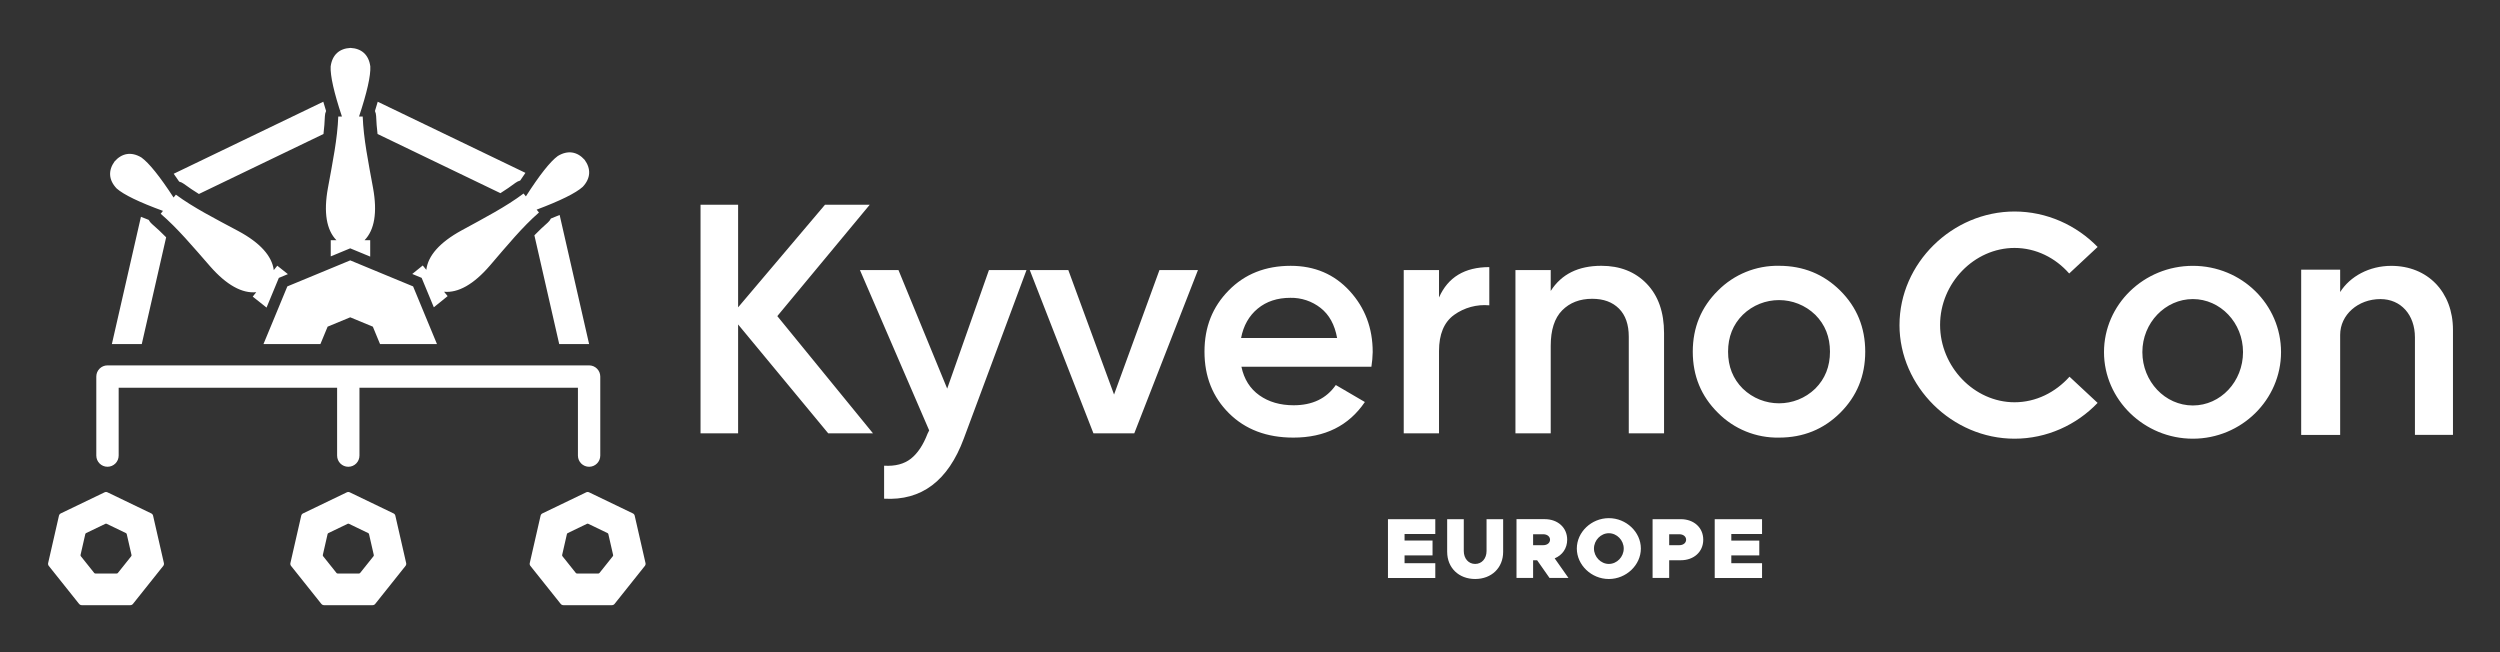
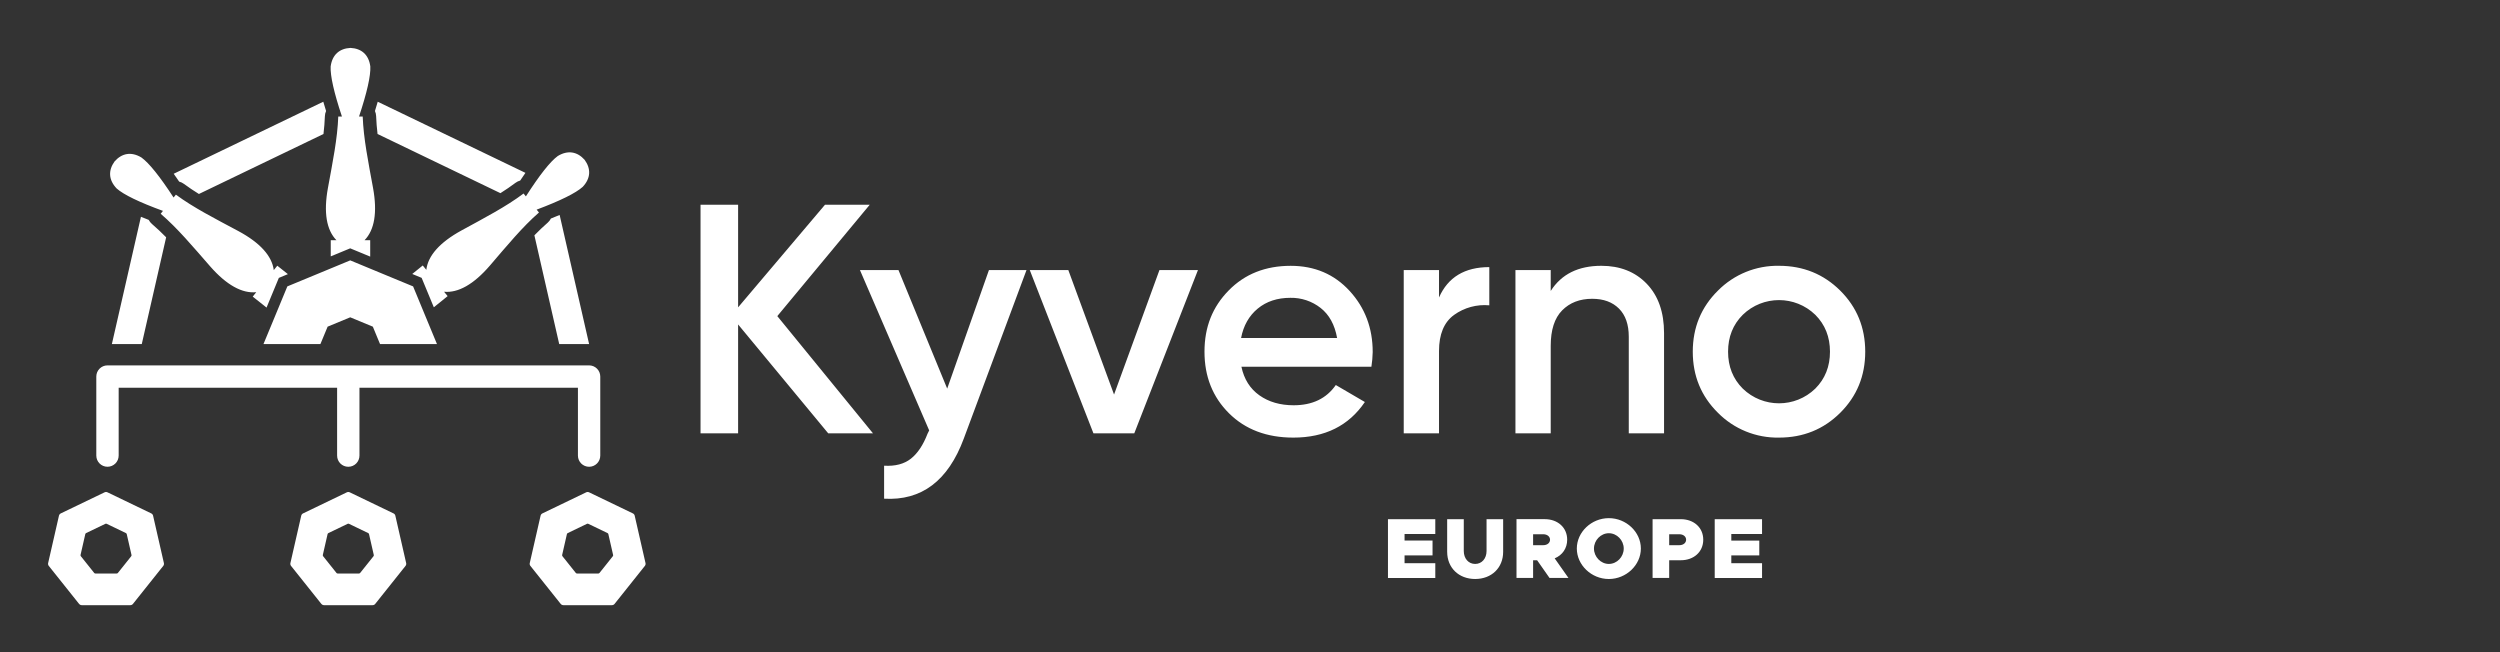
<svg xmlns="http://www.w3.org/2000/svg" role="img" viewBox="-20.84 -18.84 1343.68 350.68">
  <rect x="-20.84" y="-18.84" width="1343.68" height="350.68" fill="#333333" stroke="none" />
  <title>KyvernoConEU-horizontal-white.svg</title>
  <defs>
    <style>.cls-1{fill-rule:evenodd}.cls-1,.cls-2{fill:#fff}</style>
  </defs>
  <path d="M54.91 97.68l-15.62 68.41h16.07l13.1-57.39c-2.48-2.51-5.02-4.93-7.64-7.17-.72-.61-1.3-1.36-1.73-2.19-1.35-.52-2.76-1.07-4.18-1.66m97.99-61.84L72.52 74.55c1.03 1.43 2.01 2.86 2.93 4.22.91.23 1.77.64 2.53 1.2 2.59 1.91 5.3 3.72 8.09 5.45l66.95-32.24c.38-3.23.65-6.45.76-9.63.03-.94.25-1.86.64-2.72-.5-1.59-1.01-3.27-1.5-4.99zm108.65 38.22l-79.37-38.22c-.49 1.72-1 3.4-1.5 4.99.39.86.61 1.78.64 2.72.11 3.18.38 6.4.76 9.63l66.04 31.8c2.8-1.77 5.52-3.61 8.11-5.56.75-.57 1.61-.98 2.52-1.22.89-1.34 1.83-2.73 2.82-4.14zm34.24 92.03L279.95 96.7c-1.6.68-3.17 1.32-4.69 1.91-.42.84-1 1.59-1.71 2.21-2.46 2.14-4.84 4.43-7.17 6.82l13.34 58.45h16.07zm-89.41-42.24l1.91 2.35c.88-7.53 7.13-14.75 18.98-21.22 12.35-6.75 23.89-12.73 33.29-19.81l1.25 1.54c7.35-11.48 13.06-18.7 17.12-21.68 5.47-3.33 10.52-2.36 14.44 2.02 3.47 4.75 3.37 9.89-1.02 14.55-3.75 3.36-12.01 7.44-24.76 12.24l1.25 1.54c-8.88 7.73-17.13 17.76-26.3 28.44-8.79 10.24-17.16 14.85-24.7 14.15l1.91 2.35-7.42 6-6.55-15.82-5.04-2.09 5.66-4.58zM115 140.57l1.89-2.37c-7.54.76-15.94-3.77-24.82-13.93-9.26-10.6-17.6-20.56-26.55-28.21l1.23-1.55c-12.8-4.69-21.09-8.7-24.87-12.03-4.43-4.62-4.58-9.76-1.15-14.54 3.89-4.42 8.93-5.43 14.42-2.15 4.09 2.94 9.86 10.11 17.31 21.53l1.23-1.55c9.47 7 21.05 12.88 33.46 19.52 11.91 6.37 18.21 13.54 19.16 21.05l1.89-2.37 5.7 4.53-4.87 2.02-6.61 15.96-7.43-5.91zm41.94-30.32h3.03c-5.29-5.42-6.98-14.82-4.55-28.1 2.53-13.85 5.13-26.58 5.55-38.34h1.98c-4.3-12.94-6.32-21.92-6.07-26.95.86-6.34 4.79-9.66 10.66-9.95 5.88.29 9.81 3.61 10.66 9.95.25 5.03-1.78 14.01-6.07 26.95h1.98c.42 11.76 3.02 24.49 5.55 38.34 2.43 13.28.74 22.68-4.55 28.1h3.03v8.83l-10.75-4.45-10.46 4.33v-8.72zm10.46 10.85l16.89 7 16.9 6.99 6.99 16.9 5.84 14.1h-30.6l-1.36-3.28-2.51-6.08-6.08-2.51-6.07-2.52-6.08 2.52-6.07 2.51-2.52 6.08-1.36 3.28h-30.6l5.84-14.1 6.99-16.9 16.9-6.99 16.9-7zM42.94 226.02c0 3.32-2.69 6.01-6.01 6.01s-6.01-2.69-6.01-6.01v-42.47c0-3.32 2.69-6.01 6.01-6.01h258.85c3.32 0 6.01 2.69 6.01 6.01v42.47c0 3.32-2.68 6.01-5.99 6.02-3.32 0-6.01-2.68-6.02-5.99V189.57H172.36v36.46c0 3.32-2.68 6.01-6 6.01s-6.01-2.68-6.01-6v-36.48H42.94v36.46zm117.03 63.05c.15.21.39.33.64.33h11.5c.24 0 .47-.11.62-.3l3.59-4.49 3.59-4.5c.15-.19.2-.43.15-.67l-2.56-11.21c-.05-.24-.21-.44-.43-.55l-10.36-4.99c-.22-.11-.47-.11-.69 0l-10.36 4.99c-.22.11-.38.31-.43.54l-2.55 11.18c-.06.24 0 .5.15.7l7.15 8.96zm-8.13 16.6c.34.47.89.75 1.46.75h26.12c.55 0 1.07-.25 1.41-.68l8.14-10.21 8.14-10.21c.34-.43.47-.99.35-1.52l-5.81-25.45c-.11-.55-.48-1.01-.98-1.25l-23.53-11.33c-.5-.24-1.07-.24-1.57 0l-23.53 11.33c-.5.24-.86.69-.98 1.23l-5.8 25.4c-.15.55-.02 1.14.33 1.59l16.24 20.36zm-122.08-16.6c.15.21.39.33.64.33h11.5c.24 0 .47-.11.62-.3l3.59-4.49 3.58-4.5c.15-.19.21-.43.15-.67l-2.56-11.21c-.05-.24-.21-.44-.43-.55l-10.36-4.99c-.22-.11-.47-.11-.69 0l-10.36 4.99c-.22.11-.38.3-.43.54l-2.55 11.18c-.06.24-.01.5.15.7l7.15 8.96zm-8.13 16.6c.34.47.88.75 1.46.75h26.12c.55 0 1.07-.25 1.41-.68l8.14-10.21 8.14-10.21c.34-.43.47-.99.35-1.52l-5.81-25.45c-.11-.55-.48-1.01-.98-1.25l-23.53-11.33c-.5-.24-1.07-.24-1.57 0L11.83 257.1c-.5.24-.85.69-.98 1.23l-5.8 25.4c-.15.55-.02 1.14.33 1.59l16.24 20.36zm266.98-16.6c.15.21.39.33.64.33h11.5c.24 0 .47-.11.62-.3l3.59-4.49 3.58-4.5c.15-.19.21-.43.15-.67l-2.56-11.21c-.05-.24-.21-.44-.43-.55l-10.36-4.99c-.22-.11-.47-.11-.69 0l-10.36 4.99c-.22.11-.38.31-.43.54l-2.55 11.18c-.06.24 0 .5.15.7l7.15 8.96zm-8.13 16.6c.34.47.88.75 1.46.75h26.12c.55 0 1.07-.25 1.41-.68l8.14-10.21 8.14-10.21c.34-.43.47-.99.35-1.52l-5.81-25.45c-.11-.55-.48-1.01-.98-1.25l-23.53-11.33c-.5-.24-1.07-.24-1.57 0l-23.53 11.33c-.5.24-.85.69-.98 1.23l-5.8 25.4c-.15.55-.02 1.14.33 1.59l16.24 20.36z" class="cls-1" id="Layer_1-2" data-name="Layer 1" />
-   <path d="M1000.09 155.81c0-33.15 28.34-60.97 61.83-60.97 17.35 0 33.32 7.39 44.66 19.06l-15.29 14.26c-7.38-8.42-17.86-13.74-29.37-13.74-21.64 0-40.02 18.89-40.02 41.39s18.38 41.56 40.02 41.56c11.51 0 21.98-5.32 29.54-13.74l15.11 14.08c-11.34 11.85-27.31 19.24-44.66 19.24-33.49 0-61.83-28-61.83-61.14zm109.91 14.6c0-25.59 21.47-46.37 47.75-46.37s47.4 20.78 47.4 46.37-21.3 46.54-47.4 46.54S1110 196 1110 170.41zm74.72 0c0-15.8-12.19-28.51-26.96-28.51s-27.14 12.71-27.14 28.51 12.19 28.68 27.14 28.68 26.96-12.88 26.96-28.68zm112.84-12.02v56.51h-20.44v-52.38c0-12.19-7.56-20.61-18.55-20.61-12.02 0-21.64 8.42-21.64 19.24v53.76h-20.95v-88.8h20.95v12.02c5.32-8.42 15.63-14.08 27.48-14.08 19.58 0 33.15 14.08 33.15 34.35z" class="cls-2" />
  <path d="M915.85 190.03c10.86 10.53 28.12 10.53 38.97 0 5.27-5.27 7.9-11.88 7.9-19.84 0-7.96-2.63-14.57-7.9-19.84-10.86-10.53-28.12-10.53-38.97 0-5.27 5.27-7.9 11.88-7.9 19.84 0 7.96 2.63 14.57 7.9 19.84m19.48 26.33c-12.31.23-24.17-4.59-32.83-13.34-9.01-8.89-13.52-19.84-13.52-32.83s4.51-23.93 13.52-32.83c8.66-8.75 20.52-13.57 32.83-13.34 12.99 0 23.96 4.45 32.91 13.34 8.95 8.89 13.43 19.84 13.43 32.83 0 12.99-4.48 23.93-13.43 32.83-8.95 8.9-19.92 13.34-32.91 13.34zm-95.49-92.34c10.06 0 18.2 3.22 24.4 9.66 6.2 6.44 9.3 15.27 9.3 26.51v53.89h-18.96v-51.96c0-6.55-1.76-11.59-5.27-15.1s-8.31-5.27-14.39-5.27c-6.67 0-12.05 2.08-16.15 6.23-4.1 4.15-6.14 10.5-6.14 19.05v47.05h-18.96v-87.77h18.96v11.23c5.73-9.01 14.8-13.52 27.21-13.52zm-87.25 17.03c4.8-10.88 13.81-16.33 27.03-16.33v20.54c-6.74-.61-13.47 1.23-18.96 5.18-5.38 3.92-8.07 10.39-8.07 19.4v44.24h-18.96v-87.77h18.96v14.75zm-106.38 21.77h51.61c-1.29-7.14-4.24-12.52-8.87-16.15-4.62-3.63-10.36-5.55-16.24-5.44-7.02 0-12.87 1.93-17.55 5.79-4.68 3.86-7.67 9.13-8.95 15.8zm.18 15.45c1.4 6.67 4.62 11.79 9.65 15.36 5.03 3.57 11.18 5.35 18.43 5.35 10.07 0 17.61-3.63 22.65-10.88l15.62 9.13c-8.66 12.76-21.48 19.13-38.45 19.13-14.28 0-25.81-4.36-34.58-13.08-8.78-8.72-13.17-19.75-13.17-33.09s4.33-24.08 12.99-32.91c8.66-8.84 19.78-13.25 33.35-13.25 12.87 0 23.44 4.51 31.69 13.52s12.38 19.95 12.38 32.83c-.06 2.65-.29 5.29-.7 7.9h-69.87zm-44.07-51.96h20.71l-34.23 87.77h-21.94l-34.23-87.77h20.72l24.58 66.91 24.4-66.91zm-91.63 0h20.19l-33.71 90.58c-8.43 22.7-22.7 33.47-42.83 32.3v-17.73c5.97.35 10.77-.91 14.4-3.77 3.63-2.87 6.61-7.34 8.95-13.43l.88-1.76-37.22-86.19h20.71l26.19 63.72 22.44-63.72zm-62.32 87.77h-24.05l-48.45-58.54v58.54h-20.19V91.2h20.19v55.15l46.7-55.15h24.05l-49.68 59.86 51.44 63.02z" class="cls-1" />
  <g>
    <path d="M734.07 268.16v3.54h15.04v7.96h-15.04v4.19h16.52v7.96h-25.44V260.2h25.44v7.96h-16.52zm22.9 9.61V260.2h8.93v17.11c0 4.05 2.53 6.95 6.12 6.95s6.12-2.9 6.12-6.95V260.2h8.92v17.57c0 8.56-6.21 14.58-15.04 14.58s-15.04-6.03-15.04-14.58zm55.02 14.03l-6.67-9.52h-2.16v9.52h-8.92v-31.61h15.14c7.08 0 12.1 4.55 12.1 11.04 0 4.69-2.62 8.33-6.72 10.03l7.41 10.54H812zm-8.83-17.62h5.47c2.12 0 3.63-1.24 3.63-2.94s-1.52-2.94-3.63-2.94h-5.47v5.89zm23.5 1.8c0-8.88 7.87-16.33 17.21-16.33s17.21 7.45 17.21 16.33-7.87 16.38-17.21 16.38-17.21-7.5-17.21-16.38zm25.21 0c0-4.46-3.68-8.23-8-8.23s-8 3.77-8 8.23 3.68 8.28 8 8.28 8-3.77 8-8.28zm15.5-15.78h15.14c7.08 0 12.1 4.55 12.1 11.04s-5.01 11.04-12.1 11.04h-6.21v9.52h-8.92v-31.61zm14.4 13.98c2.12 0 3.63-1.24 3.63-2.94s-1.52-2.94-3.63-2.94h-5.47v5.89h5.47zm27.92-6.02v3.54h15.04v7.96h-15.04v4.19h16.52v7.96h-25.44V260.2h25.44v7.96h-16.52z" class="cls-2" />
  </g>
</svg>